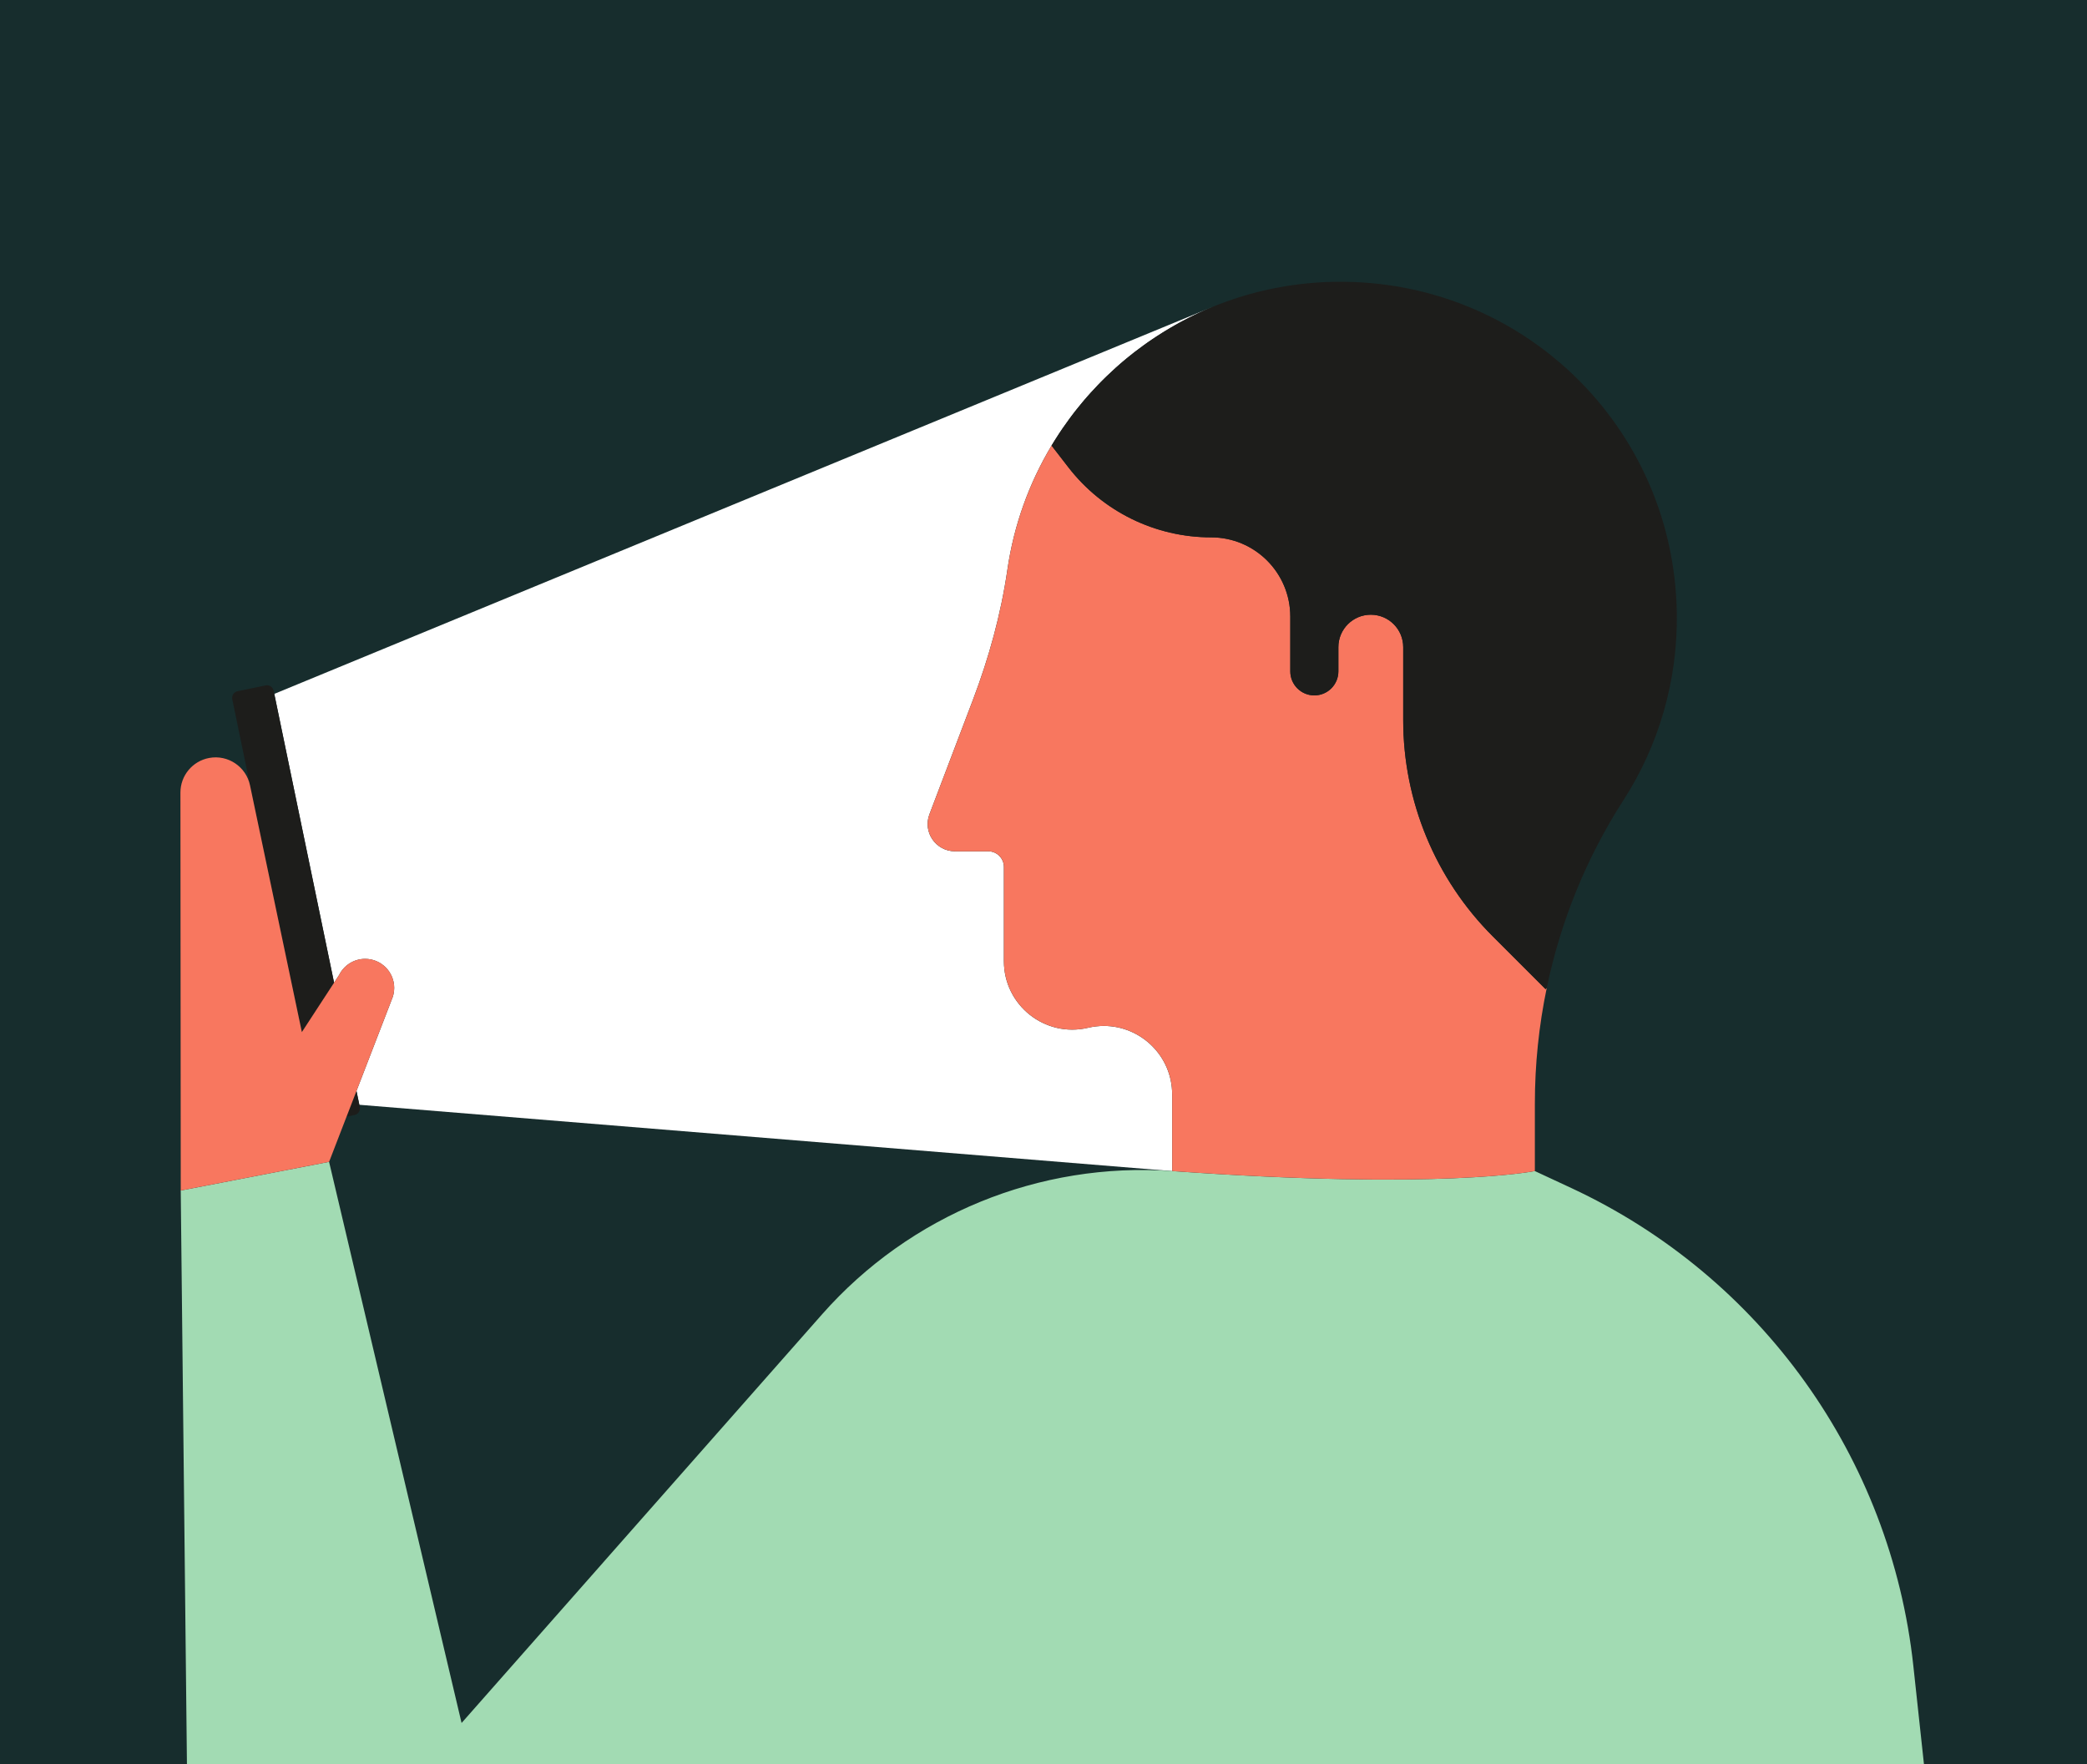
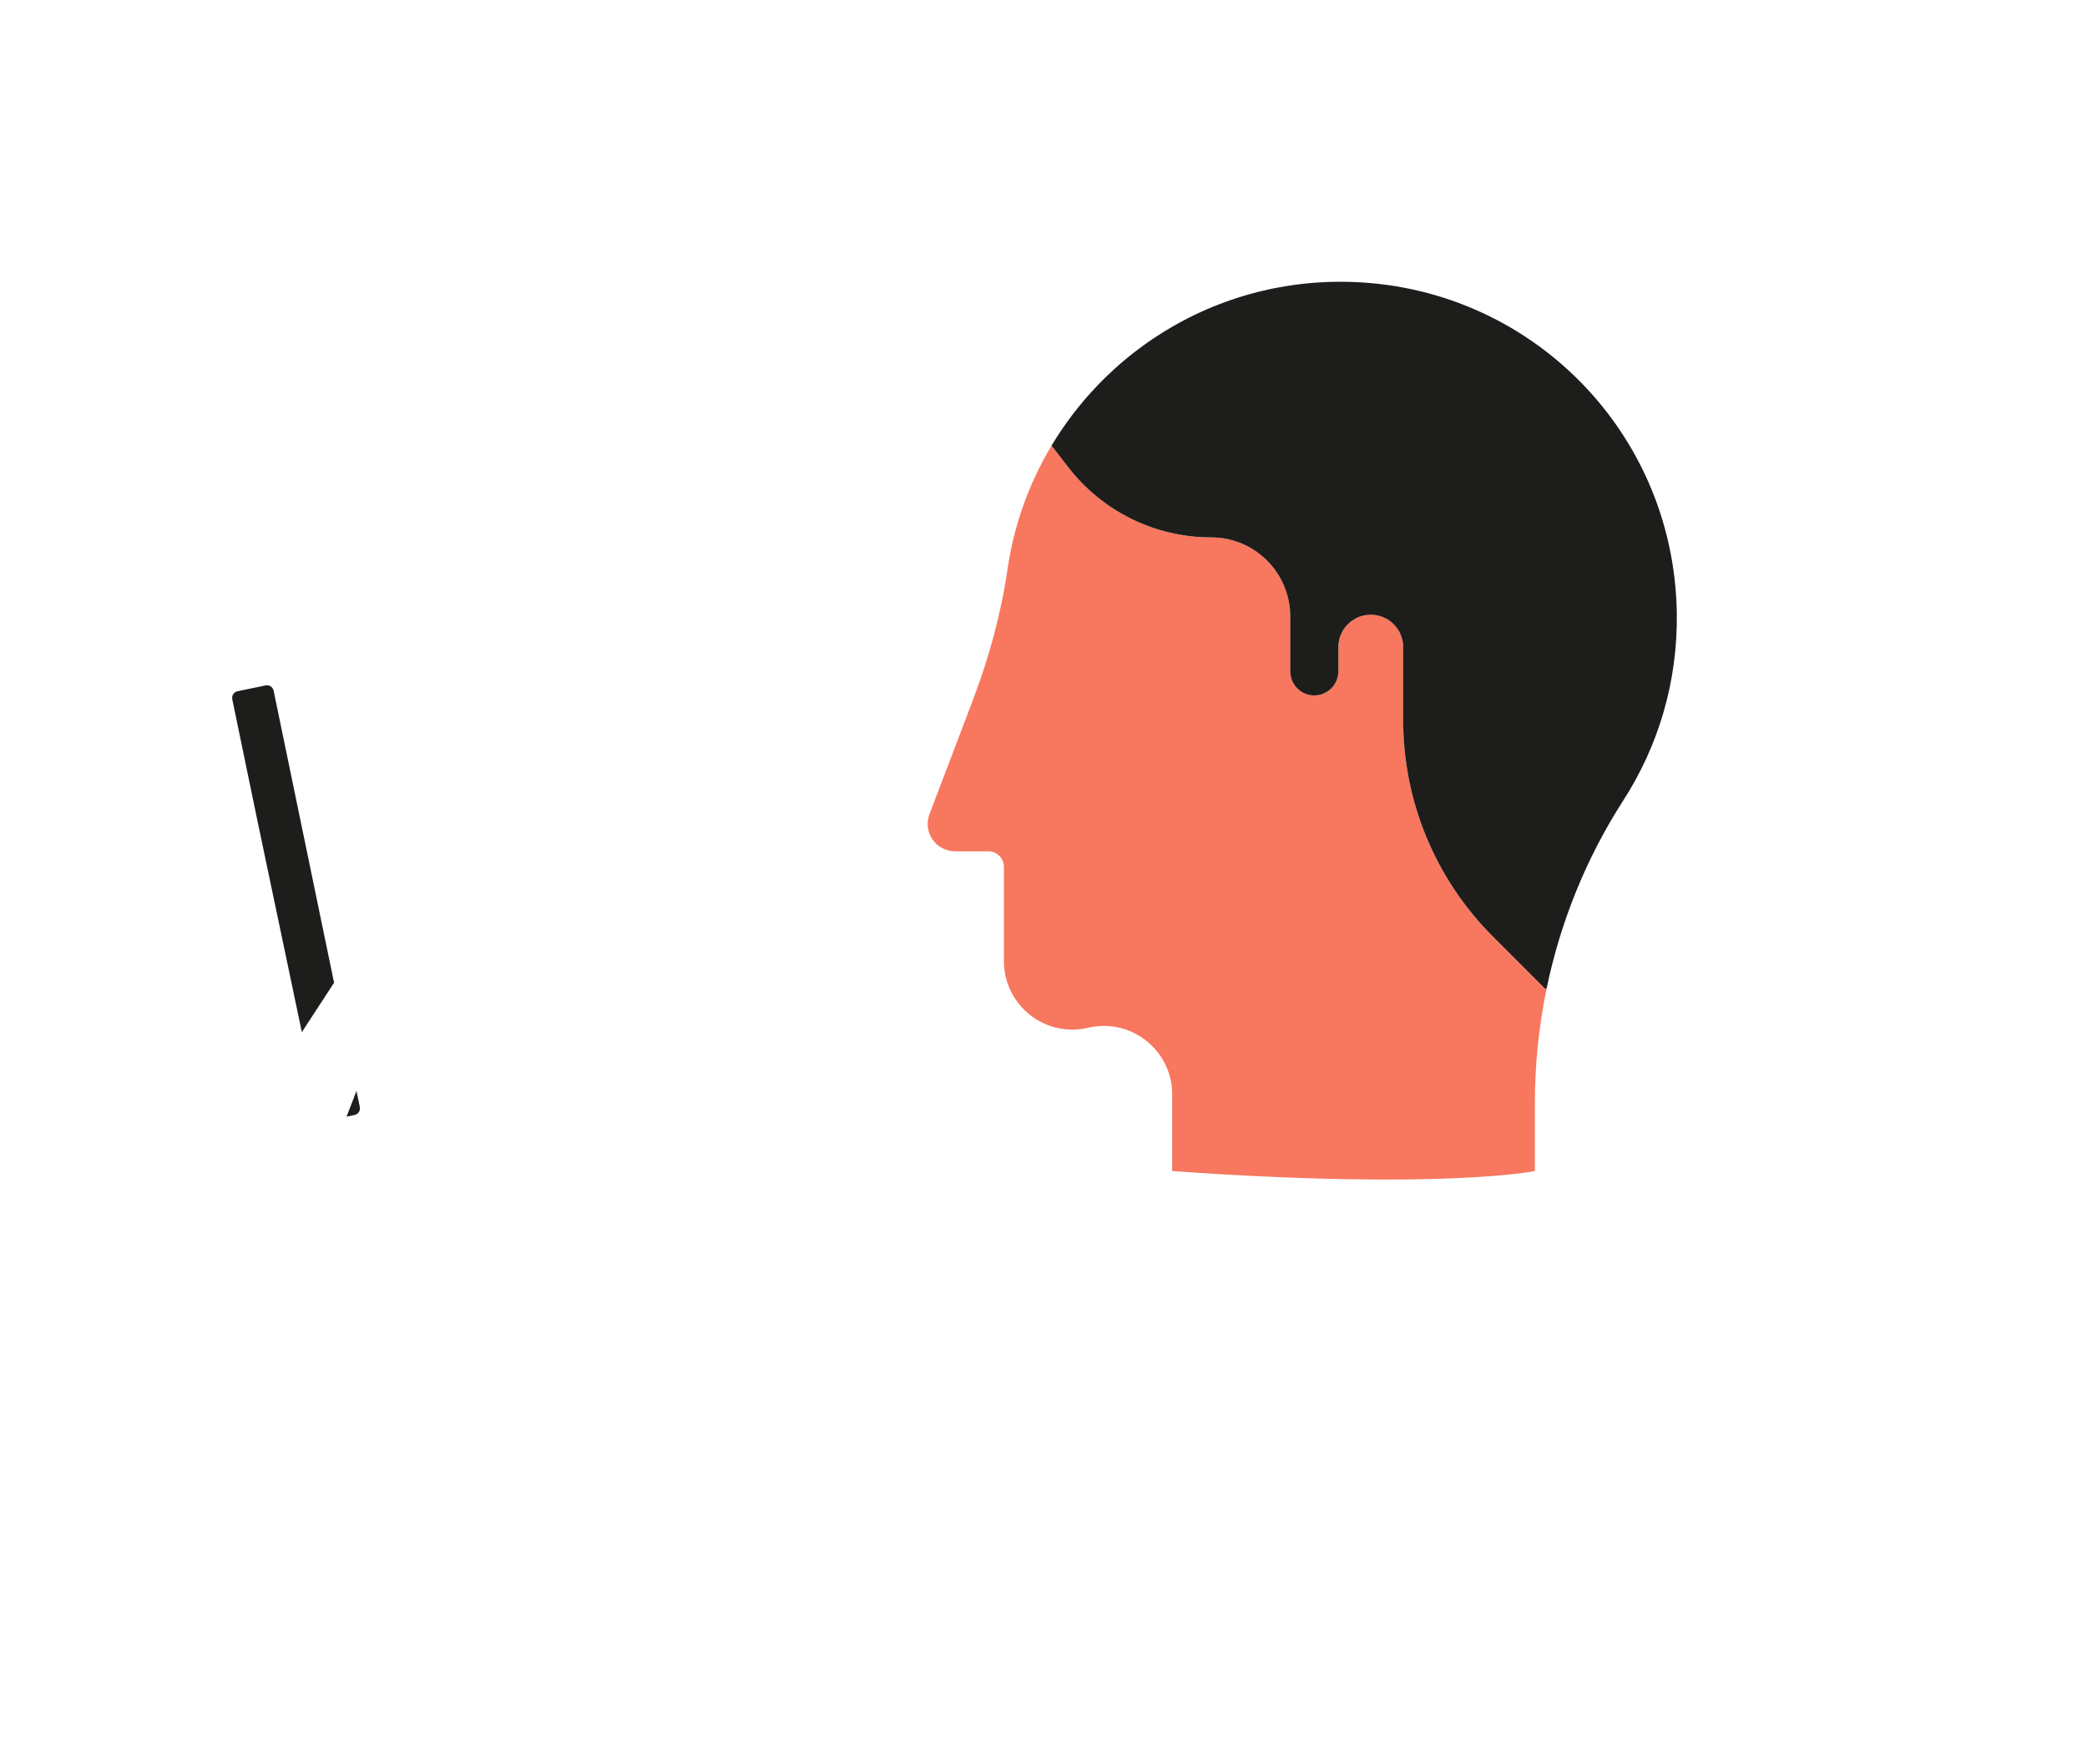
<svg xmlns="http://www.w3.org/2000/svg" id="Illustration" viewBox="0 0 1680 1420">
  <defs>
    <style>
      .cls-1 {
        fill: none;
      }

      .cls-2 {
        fill: #f8775f;
      }

      .cls-3 {
        fill: #fff;
      }

      .cls-4 {
        fill: #172d2d;
      }

      .cls-5 {
        fill: #1d1d1b;
      }

      .cls-6 {
        fill: #a2dbb3;
      }
    </style>
  </defs>
-   <rect class="cls-4" width="1680" height="1420" />
  <g>
    <path class="cls-1" d="m943.57,942.65l-654.31-53.39.37,1.79c.61,2.95-1.29,5.85-4.24,6.46l-6.41,1.33-14.05,36.4s0,0,0,0l106.65,451.68,290.13-328.88c70.84-80.3,175.07-122.96,281.86-115.39h.01s0,0,0,0Z" />
-     <path class="cls-3" d="m268.92,791.03l-48.13-232.48L975.69,247.21c-1.07.43-2.13.89-3.2,1.35-1.57.67-3.12,1.35-4.67,2.05-.73.32-1.45.66-2.18,1-.48.21-.96.43-1.44.67-.21.09-.42.19-.63.31-.94.42-1.87.87-2.78,1.33-.02,0-.06.01-.08.04-1.28.61-2.53,1.24-3.79,1.88-1,.5-1.99,1.02-2.99,1.55-.6.29-1.19.61-1.77.93-.94.49-1.88,1-2.8,1.5-1.26.68-2.5,1.37-3.73,2.08-1.1.62-2.19,1.26-3.28,1.89-.14.08-.28.16-.41.25-1.22.72-2.44,1.45-3.66,2.19-.99.6-1.97,1.21-2.94,1.82-1.43.89-2.85,1.81-4.26,2.72-1.14.74-2.28,1.5-3.4,2.26-.11.07-.21.14-.32.21-.86.57-1.71,1.16-2.56,1.76-.47.32-.93.65-1.4.97-.89.62-1.77,1.24-2.65,1.89-2.36,1.69-4.68,3.43-6.98,5.2-.81.62-1.62,1.26-2.42,1.89-1.11.88-2.22,1.76-3.31,2.65-.48.39-.96.79-1.44,1.18-1.14.94-2.26,1.88-3.37,2.83l-1.51,1.3c-.81.7-1.61,1.4-2.4,2.12-.48.41-.95.83-1.42,1.26-2.24,2.01-4.43,4.05-6.59,6.14-.73.69-1.44,1.38-2.15,2.09-.62.6-1.22,1.2-1.83,1.82-.47.46-.94.94-1.41,1.41-.76.77-1.51,1.55-2.25,2.33-1.86,1.92-3.7,3.88-5.48,5.87-.8.87-1.58,1.75-2.36,2.64-.36.4-.73.81-1.07,1.22-.66.74-1.3,1.49-1.94,2.24-.52.59-1.02,1.18-1.51,1.79-1.28,1.51-2.53,3.04-3.75,4.59-.75.91-1.48,1.84-2.21,2.77-.36.46-.72.93-1.07,1.38-.65.82-1.27,1.64-1.88,2.48-.49.65-.97,1.28-1.44,1.94-1.83,2.45-3.6,4.94-5.33,7.46-.42.62-.84,1.24-1.27,1.87-.53.77-1.04,1.55-1.56,2.33-.38.56-.75,1.14-1.11,1.71-.61.93-1.21,1.86-1.8,2.8-.27.41-.53.82-.79,1.23-.89,1.42-1.76,2.85-2.63,4.29-17.97,29.99-30.3,63.76-35.53,99.79-5.19,35.82-14.84,70.85-27.68,104.67l-35.09,92.32c-5.48,14.38,5.17,29.8,20.56,29.8h26.79c6.97,0,12.6,5.65,12.6,12.61v75.85c0,35.52,33.14,61.75,67.72,53.6,4.28-1.01,8.55-1.49,12.75-1.49,29.55,0,54.97,23.99,54.97,55.11v61.73h0s-654.31-53.38-654.31-53.38l-2.3-11.11,28.24-73.14h-.02c1.37-2.99,2.16-6.29,2.16-9.79,0-12.93-10.48-23.41-23.41-23.41-9.24,0-17.21,5.37-21.01,13.14h-.02s-3.97,6.08-3.97,6.08Z" />
-     <path class="cls-6" d="m1548.76,1420H150.48l-4.99-461.69v-.34s0-.08,0-.12v.47s119.42-23.08,119.42-23.08h0s0,0,0,0l106.65,451.68,290.13-328.88c70.84-80.3,175.07-122.96,281.86-115.39h.05c216.18,15.31,291.34.12,291.91,0h.01l29.31,13.64c152.81,71.13,257.27,217.03,275.37,384.62l8.54,79.09Z" />
    <path class="cls-2" d="m1244.15,796.23l.97-1.07c-6.36,30.5-9.58,61.73-9.58,93.18v54.31h-.01c-.57.12-75.73,15.31-291.91,0h-.03s0,0,0,0h0v-61.73c0-31.12-25.42-55.11-54.97-55.11-4.2,0-8.47.48-12.75,1.49-34.58,8.15-67.72-18.08-67.72-53.6v-75.85c0-6.96-5.63-12.61-12.6-12.61h-26.79c-15.39,0-26.04-15.41-20.56-29.8l35.09-92.32c12.85-33.82,22.5-68.85,27.68-104.67,5.23-36.04,17.56-69.8,35.53-99.79l13.58,17.55c13.76,17.77,31.24,31.85,50.89,41.49,19.66,9.64,41.49,14.84,63.97,14.84,35.2,0,63.73,28.54,63.73,63.73v44.14c0,5.34,2.17,10.18,5.67,13.69,3.51,3.5,8.35,5.67,13.69,5.67,10.69,0,19.36-8.67,19.36-19.36v-19.5c0-7.21,2.92-13.74,7.64-18.45,4.72-4.72,11.24-7.64,18.45-7.64,14.4,0,26.09,11.67,26.09,26.09v58.77c0,65.27,25.92,127.86,72.08,174.02l42.52,42.52Z" />
    <path class="cls-5" d="m972.49,248.56c1.07-.46,2.13-.91,3.2-1.35h0c.38-.17.76-.32,1.14-.47,1.19-.48,2.38-.96,3.59-1.43,1.16-.46,2.35-.92,3.52-1.35.74-.28,1.48-.55,2.23-.82,1.7-.62,3.4-1.22,5.13-1.81.97-.34,1.96-.67,2.93-.99.99-.33,1.97-.65,2.96-.95.99-.32,1.98-.62,2.97-.93,1-.31,1.98-.6,2.98-.88,1-.29,1.99-.57,3-.86,2.01-.56,4.01-1.1,6.03-1.61,1.01-.26,2.03-.5,3.04-.75,1.76-.42,3.51-.83,5.28-1.22,1.37-.31,2.75-.6,4.13-.88.96-.19,1.91-.39,2.87-.56,2.23-.43,4.46-.83,6.69-1.2.84-.15,1.7-.28,2.55-.41.08-.02.15-.04.22-.04,1.42-.22,2.84-.43,4.27-.63.87-.13,1.74-.25,2.6-.35,1.47-.2,2.94-.38,4.42-.54,1.04-.12,2.09-.23,3.13-.33.97-.11,1.95-.2,2.92-.28.95-.09,1.9-.18,2.85-.25h.02c1.24-.11,2.47-.2,3.72-.27,1.56-.11,3.12-.2,4.68-.27.67-.04,1.34-.07,2.02-.09.66-.02,1.31-.06,1.98-.07.56-.02,1.14-.05,1.71-.06,1.31-.04,2.64-.06,3.95-.08,149.95-2.04,272.18,116.47,274.58,266.42.88,55.64-15.03,107.51-42.97,150.89-29.83,46.3-50.57,97.55-61.71,151.01l-.97,1.07-42.52-42.52c-46.16-46.16-72.08-108.75-72.08-174.02v-58.77c0-14.42-11.68-26.09-26.09-26.09-7.21,0-13.74,2.92-18.45,7.64-4.72,4.72-7.64,11.24-7.64,18.45v19.5c0,10.69-8.67,19.36-19.36,19.36-5.34,0-10.18-2.17-13.69-5.67-3.5-3.51-5.67-8.35-5.67-13.69v-44.14c0-35.19-28.53-63.73-63.73-63.73-22.48,0-44.31-5.2-63.97-14.84-19.65-9.64-37.13-23.72-50.89-41.49l-13.58-17.55c.87-1.44,1.74-2.87,2.63-4.29.26-.41.52-.82.79-1.23.59-.94,1.19-1.88,1.8-2.8.36-.57.74-1.15,1.11-1.71.52-.79,1.03-1.56,1.56-2.33.42-.62.84-1.24,1.27-1.87,1.72-2.52,3.5-5.01,5.33-7.46.47-.66.95-1.29,1.44-1.94.61-.83,1.23-1.65,1.88-2.48.35-.46.7-.93,1.07-1.38.73-.93,1.45-1.85,2.21-2.77,1.22-1.55,2.47-3.07,3.75-4.59.49-.61,1-1.21,1.51-1.79.63-.75,1.28-1.5,1.94-2.24.34-.41.7-.82,1.07-1.22.77-.89,1.56-1.77,2.36-2.64,1.78-1.98,3.61-3.94,5.48-5.87.74-.79,1.49-1.56,2.25-2.33.47-.47.94-.95,1.41-1.41.61-.62,1.21-1.22,1.83-1.82.7-.7,1.42-1.4,2.15-2.09,2.16-2.09,4.35-4.13,6.59-6.14.47-.42.94-.84,1.42-1.26.8-.73,1.6-1.42,2.4-2.12l1.51-1.3c1.1-.95,2.23-1.89,3.37-2.83.48-.4.96-.8,1.44-1.18,1.09-.89,2.19-1.77,3.31-2.65.8-.63,1.61-1.27,2.42-1.89,2.3-1.77,4.62-3.51,6.98-5.2.88-.65,1.76-1.27,2.65-1.89.47-.33.93-.66,1.4-.97.84-.6,1.7-1.18,2.56-1.76.11-.07.21-.14.32-.21,1.13-.76,2.26-1.52,3.4-2.26,1.41-.92,2.83-1.83,4.26-2.72.97-.61,1.96-1.22,2.94-1.82,1.22-.74,2.44-1.48,3.66-2.19.13-.08.27-.16.41-.25,1.09-.63,2.18-1.27,3.28-1.89,1.23-.7,2.47-1.4,3.73-2.08.93-.5,1.86-1.01,2.8-1.5.59-.32,1.17-.63,1.77-.93,1-.53,1.99-1.04,2.99-1.55,1.26-.63,2.51-1.27,3.79-1.88.02-.02.06-.04.08-.04.91-.46,1.84-.9,2.78-1.33.21-.12.42-.21.63-.31.48-.23.96-.46,1.44-.67.73-.34,1.45-.68,2.18-1,1.55-.7,3.1-1.38,4.67-2.05Z" />
    <path class="cls-5" d="m285.39,897.51l-6.41,1.33,7.99-20.69,2.3,11.11.37,1.79c.61,2.95-1.29,5.85-4.24,6.46Zm-16.47-106.48l-48.13-232.48-.53-2.58c-.61-2.95-3.5-4.85-6.46-4.24l-22.58,4.68c-2.95.61-4.85,3.5-4.24,6.46l19.8,95.66,36.2,172.28,25.94-39.77Z" />
-     <path class="cls-2" d="m145.5,958.32v-.47s-.26-319.9-.26-319.9c0-13.62,9.7-25.31,23.09-27.82h0c15.16-2.84,29.8,6.98,32.93,22.08l5.53,26.31,36.2,172.28,25.94-39.77,3.97-6.09h.02c3.81-7.76,11.77-13.13,21.01-13.13,12.93,0,23.41,10.48,23.41,23.41,0,3.5-.79,6.8-2.16,9.78h.02s-28.24,73.15-28.24,73.15l-7.99,20.69-14.05,36.4h0s-119.42,23.08-119.42,23.08Z" />
  </g>
</svg>